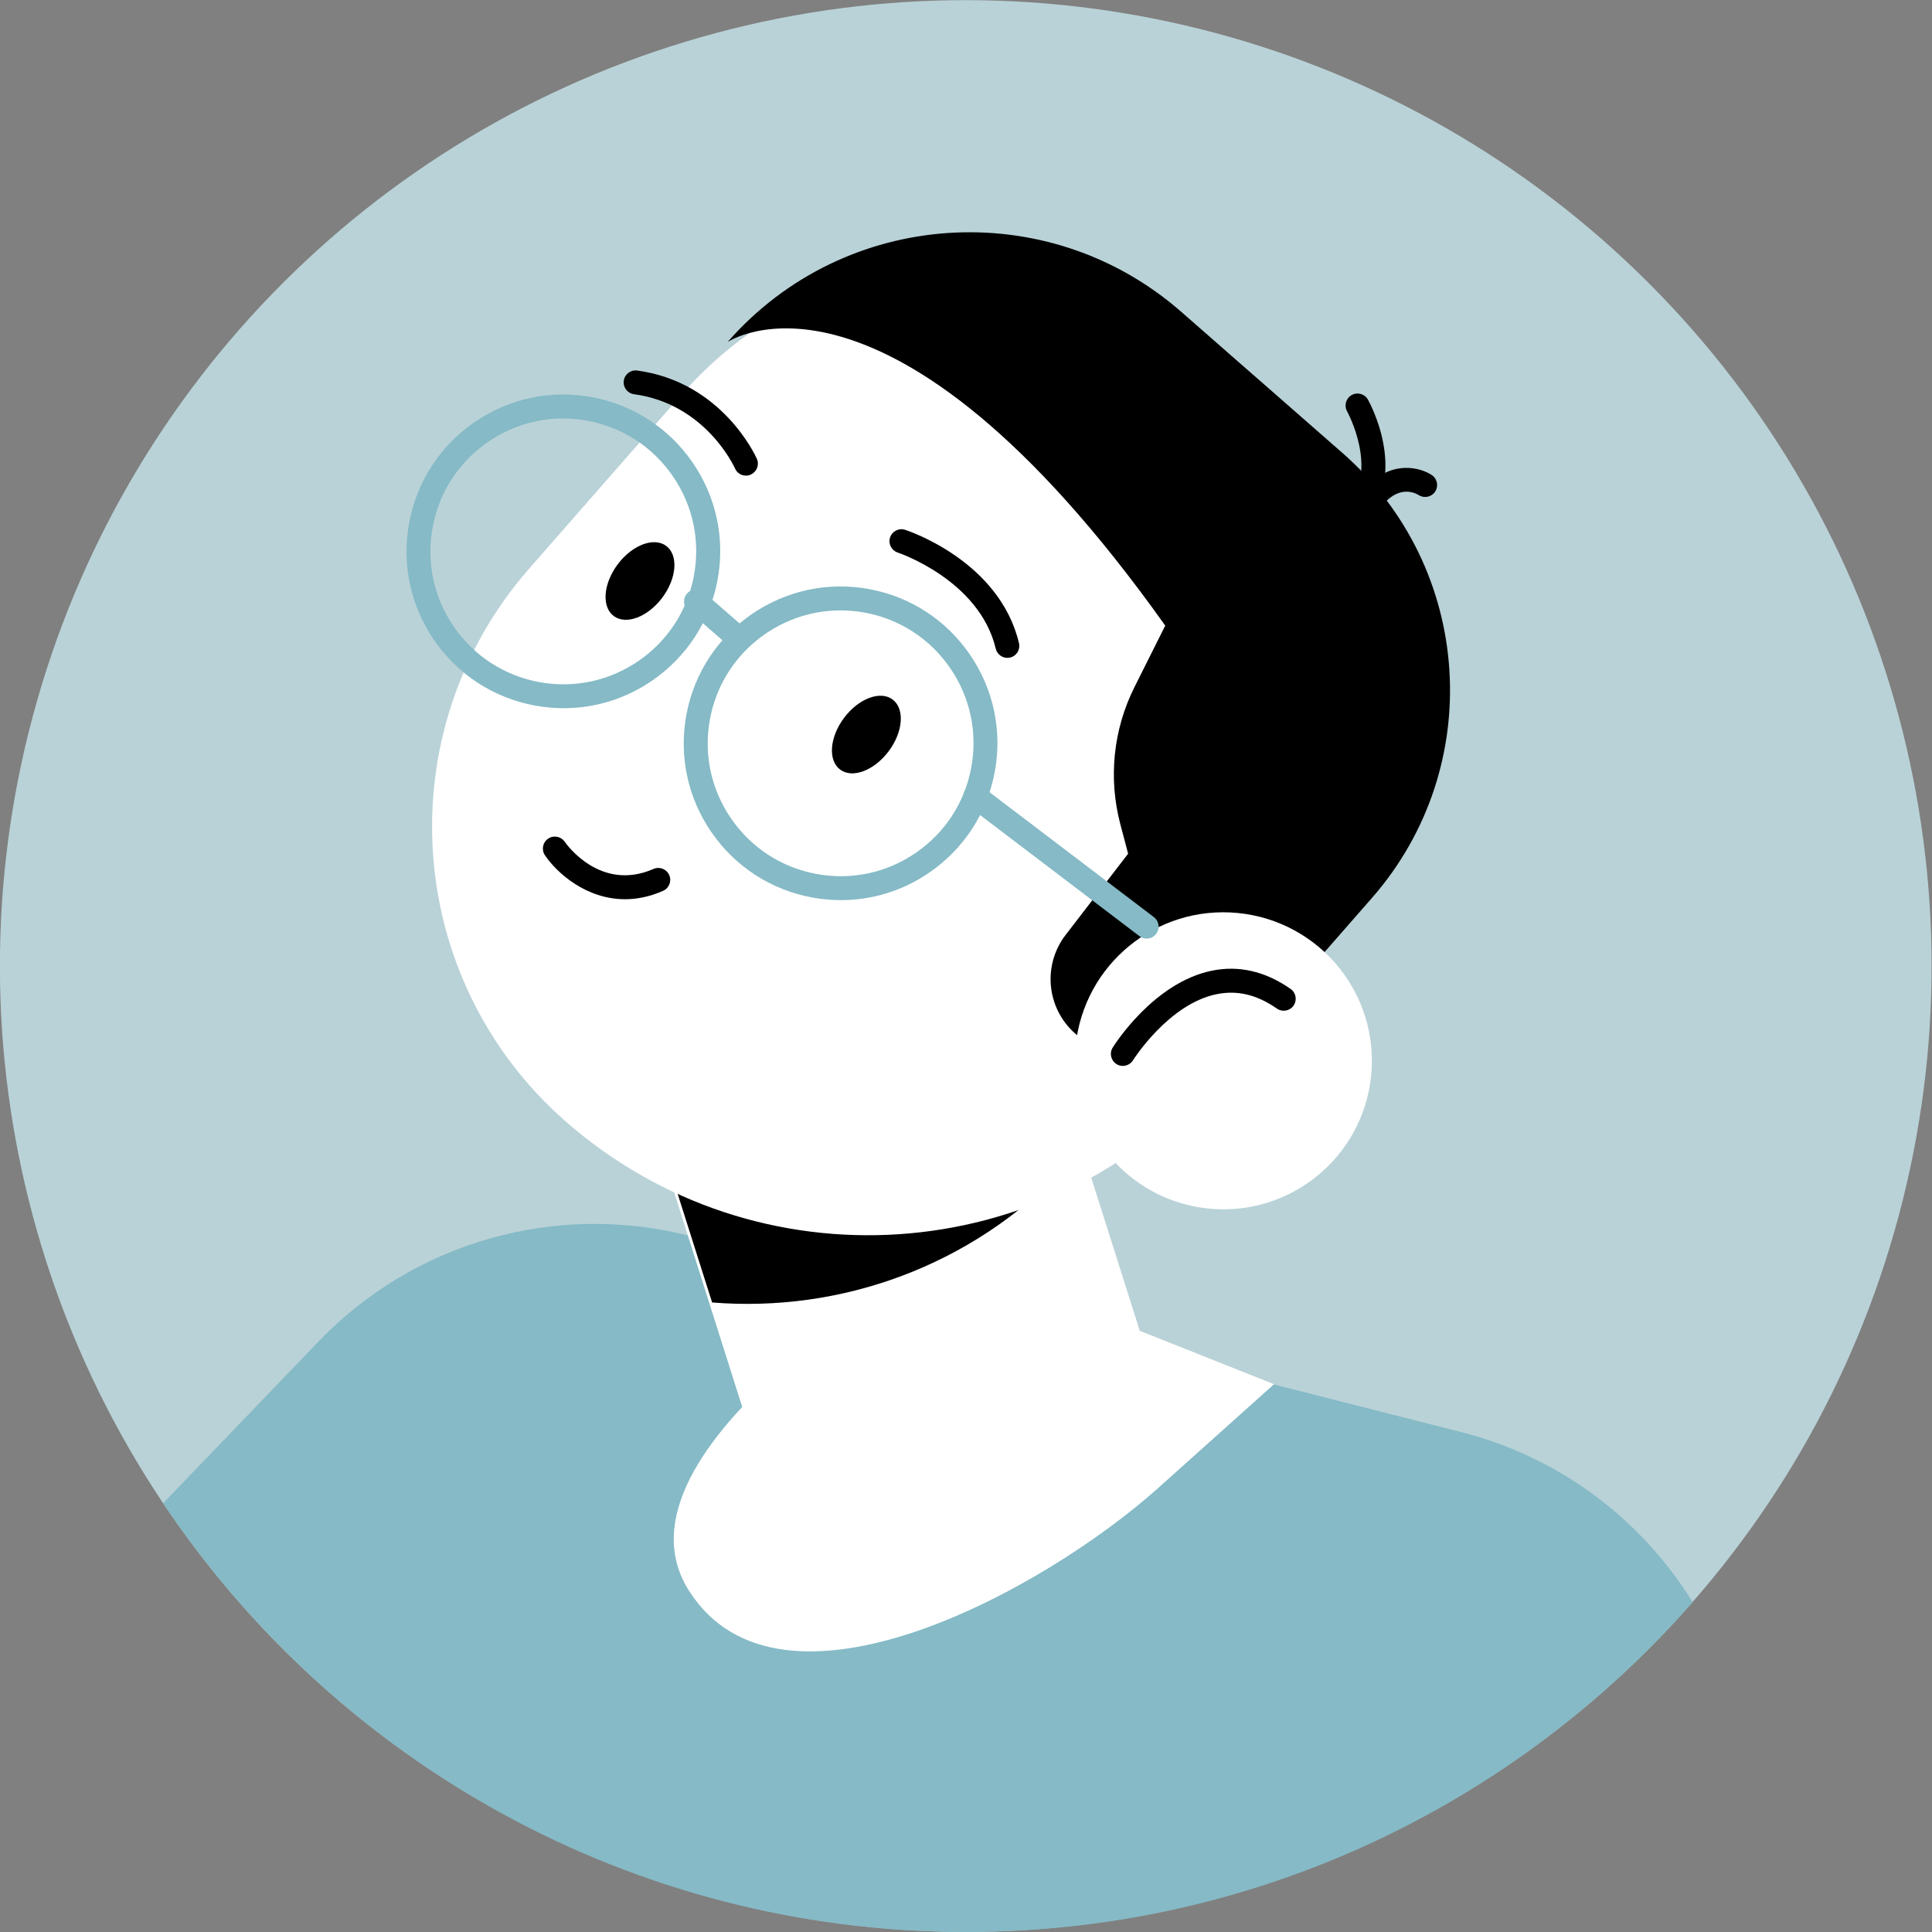
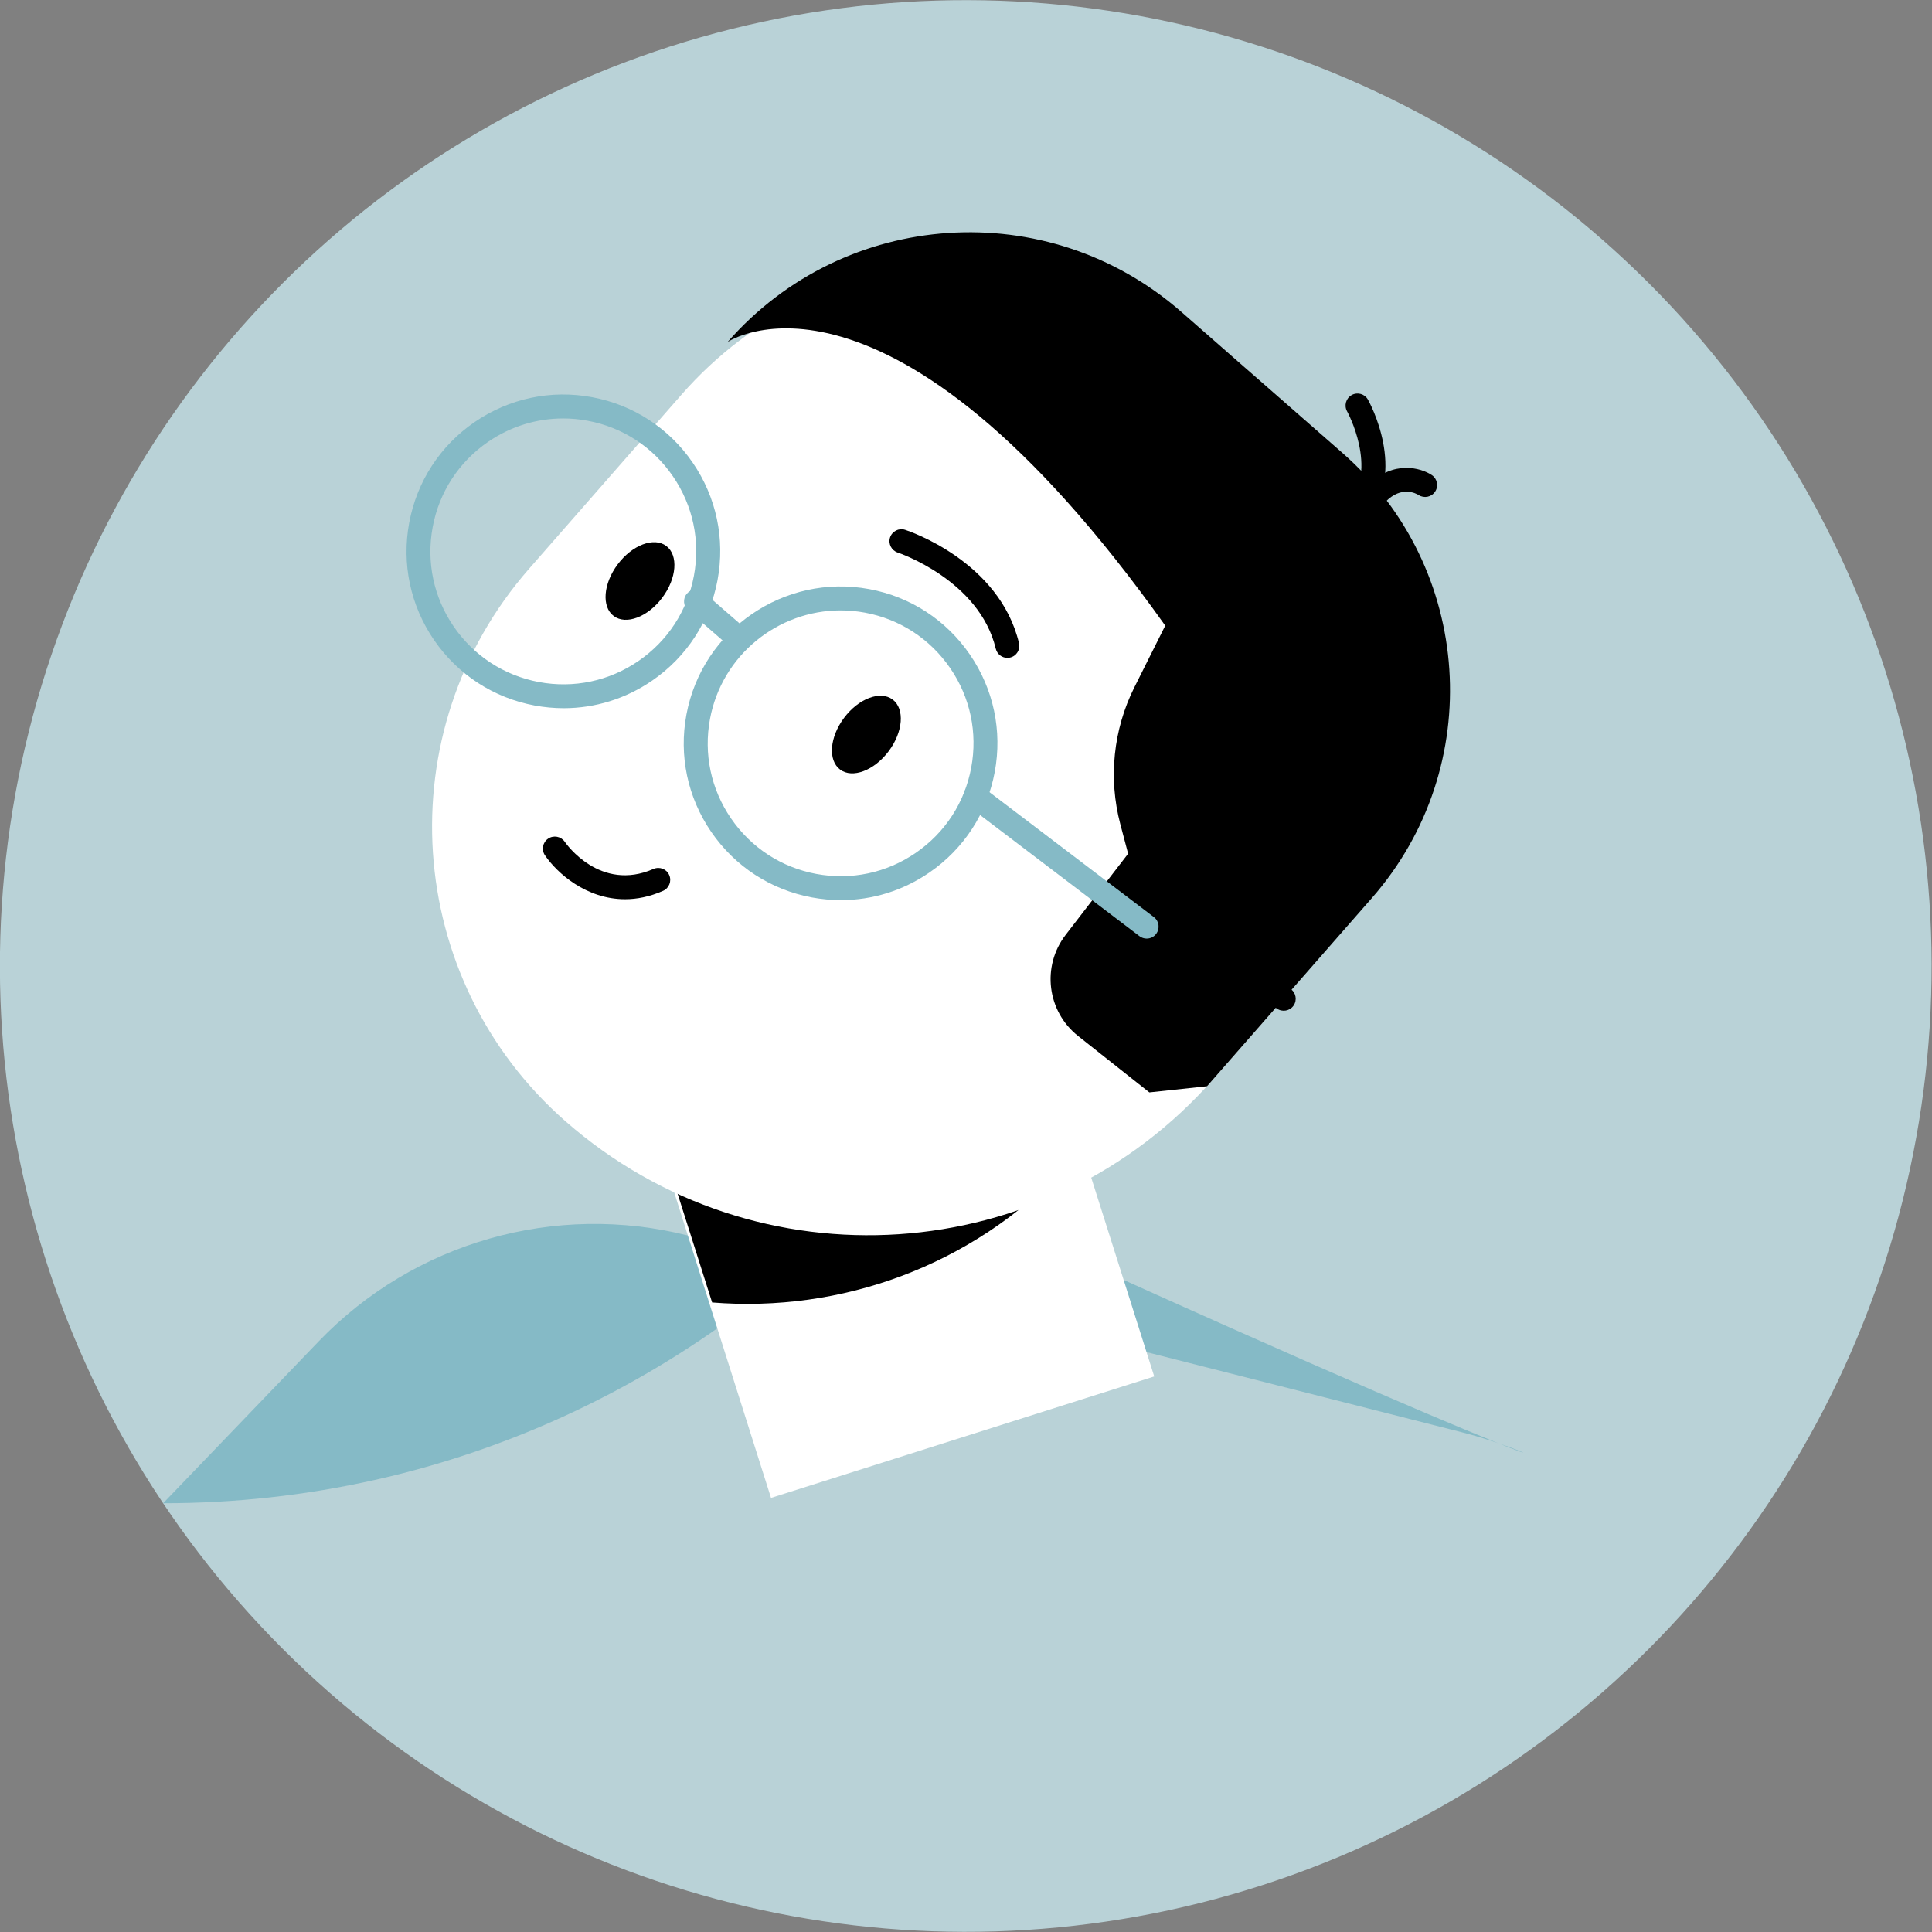
<svg xmlns="http://www.w3.org/2000/svg" x="0px" y="0px" viewBox="0 0 345.07 345.07" style="enable-background:new 0 0 345.07 345.07;" xml:space="preserve">
  <rect x="0" y="0" width="345.07" height="345.07" fill="#808080" stroke="none" />
  <style type="text/css">	.st0{fill:#F5F5F5;}	.st1{fill:#E8EDC5;}	.st2{fill:#FFFFFF;}	.st3{fill:#85BAC6;}	.st4{fill:#F6E1DC;}	.st5{fill:#080717;}	.st6{fill:none;stroke:#080717;stroke-width:2;stroke-linecap:round;stroke-linejoin:round;stroke-miterlimit:10;}	.st7{fill:#F2ECDE;}	.st8{fill:#C7E1E0;}	.st9{fill:#FCDEDE;}	.st10{fill:#EFCBBF;}	.st11{fill:#CEE1E7;}	.st12{fill:#FDEDE0;}	.st13{fill:#B9D2D7;}	.st14{fill:#EDE6E4;}	.st15{fill:#FDE3EC;}	.st16{fill:#DDD6CC;}	.st17{fill:#F3F3F3;}	.st18{fill:#E0D5C1;}	.st19{fill:none;stroke:#000000;stroke-width:2;stroke-linecap:round;stroke-linejoin:round;stroke-miterlimit:10;}	.st20{fill:#E0E0E0;}	.st21{fill:#DBDDC0;}</style>
  <g id="Layer_3" />
  <g id="_x3C_Layer_x3E_">
    <g>
      <ellipse transform="matrix(0.707 -0.707 0.707 0.707 -71.466 172.534)" class="st13" cx="172.53" cy="172.53" rx="172.53" ry="172.53" />
-       <path class="st3" d="M261.01,255.79l-137.99-35.08c-23.83-6.06-49.08,1.15-66.11,18.88l-27.77,28.9   c30.96,46.18,83.62,76.58,143.4,76.58c51.76,0,98.15-22.82,129.78-58.91C293.07,271.18,278.33,260.19,261.01,255.79z" />
-       <path class="st2" d="M168.57,223.77c0,0-61.82,34.82-45.48,60.4c16.34,25.58,63.24,0,83.85-18.47   c20.61-18.47,20.61-18.47,20.61-18.47L168.57,223.77z" />
+       <path class="st3" d="M261.01,255.79l-137.99-35.08c-23.83-6.06-49.08,1.15-66.11,18.88l-27.77,28.9   c51.76,0,98.15-22.82,129.78-58.91C293.07,271.18,278.33,260.19,261.01,255.79z" />
      <rect x="121.65" y="162.92" transform="matrix(0.953 -0.302 0.302 0.953 -56.413 57.532)" class="st2" width="71.82" height="95.99" />
      <path d="M190.34,208.4l-17.17-54.1l-64.36,20.42l18.38,57.91C150.09,234.48,173.5,226.24,190.34,208.4z" />
      <path class="st2" d="M101.05,200.31L101.05,200.31c-29.07-25.46-32.01-69.66-6.55-98.73l27.2-31.07   c25.46-29.07,69.66-32.01,98.73-6.55l1.04,0.91c33.51,29.34,36.89,80.29,7.55,113.8l-12.22,13.96   C186.96,226.72,135.13,230.15,101.05,200.31z" />
      <path d="M239.76,80.89l-28.76-25.18c-23.87-20.9-60.16-18.49-81.05,5.38c0,0,28.41-19.3,78.17,50.65l0,0l-5.5,10.99   c-3.79,7.57-4.68,16.26-2.53,24.45l1.4,5.3l-11.16,14.5c-4.32,5.62-3.33,13.66,2.23,18.06l12.72,10.07l10.31-1.1l29.45-33.63   C265.53,136.97,263.17,101.38,239.76,80.89z" />
-       <ellipse transform="matrix(0.098 -0.995 0.995 0.098 8.603 388.35)" class="st2" cx="218.54" cy="189.43" rx="26.53" ry="26.53" />
      <g>
        <path class="st3" d="M100.69,126.49c-1.72,0-3.46-0.16-5.19-0.48c-7.35-1.37-13.73-5.52-17.97-11.69    c-4.23-6.17-5.81-13.62-4.44-20.97c1.37-7.35,5.52-13.74,11.69-17.97c6.17-4.23,13.61-5.81,20.97-4.44    c7.35,1.37,13.73,5.52,17.97,11.69c4.23,6.17,5.81,13.62,4.44,20.97l0,0c-1.37,7.35-5.52,13.74-11.69,17.97    C111.75,124.81,106.28,126.49,100.69,126.49z M100.57,74.74c-4.74,0-9.38,1.43-13.38,4.17c-5.23,3.59-8.75,8.99-9.91,15.23    c-1.16,6.23,0.17,12.54,3.76,17.77c3.59,5.23,8.99,8.74,15.22,9.91c6.24,1.16,12.55-0.18,17.77-3.76    c5.23-3.59,8.75-8.99,9.91-15.23l0,0c1.16-6.23-0.17-12.54-3.76-17.77c-3.59-5.23-8.99-8.75-15.22-9.91    C103.5,74.87,102.03,74.74,100.57,74.74z" />
      </g>
      <g>
        <path class="st3" d="M150.2,160.77c-1.72,0-3.46-0.16-5.19-0.48c-7.35-1.37-13.73-5.52-17.97-11.69    c-4.23-6.17-5.81-13.62-4.44-20.97c2.83-15.18,17.49-25.24,32.66-22.41c7.36,1.37,13.74,5.52,17.97,11.69    c4.23,6.17,5.81,13.62,4.44,20.97l0,0c-1.37,7.35-5.52,13.74-11.69,17.97C161.26,159.09,155.8,160.77,150.2,160.77z     M150.13,109.02c-11.2,0-21.2,7.99-23.32,19.39c-1.16,6.23,0.17,12.54,3.76,17.77c3.59,5.23,8.99,8.75,15.22,9.91    c6.24,1.16,12.54-0.17,17.77-3.76c5.23-3.59,8.75-8.99,9.91-15.23l0,0c1.16-6.23-0.17-12.54-3.76-17.77    c-3.59-5.23-8.99-8.75-15.23-9.91C153.02,109.15,151.56,109.02,150.13,109.02z" />
      </g>
      <g>
        <path class="st3" d="M204.8,167.64c-0.45,0-0.9-0.14-1.29-0.44l-30.61-23.26c-0.94-0.71-1.12-2.05-0.41-2.99    c0.71-0.94,2.05-1.12,2.99-0.41l30.61,23.26c0.94,0.71,1.12,2.05,0.41,2.99C206.09,167.35,205.45,167.64,204.8,167.64z" />
      </g>
      <g>
        <path class="st3" d="M131.36,115.68c-0.5,0-1-0.17-1.4-0.52l-7.05-6.13c-0.89-0.77-0.99-2.12-0.21-3.01    c0.78-0.89,2.12-0.98,3.02-0.21l7.05,6.13c0.89,0.77,0.98,2.12,0.21,3.01C132.55,115.43,131.96,115.68,131.36,115.68z" />
      </g>
      <path d="M158.72,134.18c-2.59,3.45-6.47,4.92-8.67,3.27c-2.2-1.65-1.88-5.78,0.71-9.24c2.59-3.45,6.47-4.92,8.67-3.27   C161.63,126.59,161.31,130.73,158.72,134.18z" />
      <ellipse transform="matrix(0.6 -0.8 0.8 0.6 -37.311 132.944)" cx="114.31" cy="103.79" rx="7.82" ry="4.97" />
      <g>
        <path d="M111.63,160.61c-6.92,0-12.14-4.67-14.3-7.85c-0.66-0.98-0.41-2.31,0.57-2.97c0.97-0.66,2.3-0.41,2.97,0.56    c0.26,0.38,6.34,9.01,15.85,4.85c1.09-0.47,2.34,0.02,2.81,1.1c0.47,1.08-0.02,2.34-1.1,2.81    C116.03,160.17,113.75,160.61,111.63,160.61z" />
      </g>
      <g>
        <path d="M179.93,117.5c-0.97,0-1.84-0.66-2.08-1.64c-2.92-12.26-17.36-17.12-17.51-17.17c-1.12-0.37-1.73-1.57-1.37-2.69    c0.37-1.12,1.57-1.74,2.69-1.37c0.69,0.22,16.86,5.63,20.34,20.24c0.27,1.15-0.43,2.3-1.58,2.57    C180.26,117.48,180.09,117.5,179.93,117.5z" />
      </g>
      <g>
-         <path d="M133.23,84.95c-0.82,0-1.6-0.47-1.95-1.27c-0.21-0.48-5.35-11.55-18.04-13.27c-1.17-0.16-1.99-1.23-1.83-2.4    c0.16-1.17,1.23-1.99,2.4-1.83c15.11,2.04,21.12,15.2,21.37,15.76c0.48,1.08-0.01,2.34-1.09,2.82    C133.82,84.89,133.52,84.95,133.23,84.95z" />
-       </g>
+         </g>
      <g>
        <path d="M200.54,190.38c-0.38,0-0.77-0.1-1.12-0.32c-1-0.62-1.31-1.94-0.69-2.94c0.29-0.47,7.29-11.6,17.69-13.74    c4.84-1,9.58,0.1,14.09,3.25c0.97,0.68,1.2,2.01,0.53,2.98c-0.68,0.97-2.01,1.2-2.98,0.53c-3.56-2.49-7.07-3.32-10.77-2.57    c-8.59,1.76-14.87,11.71-14.93,11.81C201.95,190.02,201.25,190.38,200.54,190.38z" />
      </g>
      <g>
        <path d="M242.46,93.75c-0.48,0-0.95-0.16-1.35-0.48c-0.91-0.75-1.05-2.09-0.3-3.01c5.38-6.58-0.15-16.69-0.21-16.79    c-0.57-1.03-0.21-2.33,0.82-2.91c1.03-0.58,2.33-0.21,2.9,0.81c0.29,0.52,7.03,12.74-0.21,21.59    C243.7,93.48,243.08,93.75,242.46,93.75z" />
      </g>
      <g>
        <path d="M246.02,90.19c-0.55,0-1.09-0.21-1.51-0.63c-0.83-0.83-0.83-2.19,0-3.02c4.35-4.35,9.24-3.01,11.22-1.69    c0.98,0.65,1.25,1.98,0.59,2.96c-0.65,0.98-1.96,1.24-2.94,0.61c-0.49-0.31-3.04-1.67-5.85,1.14    C247.11,89.98,246.56,90.19,246.02,90.19z" />
      </g>
    </g>
  </g>
</svg>